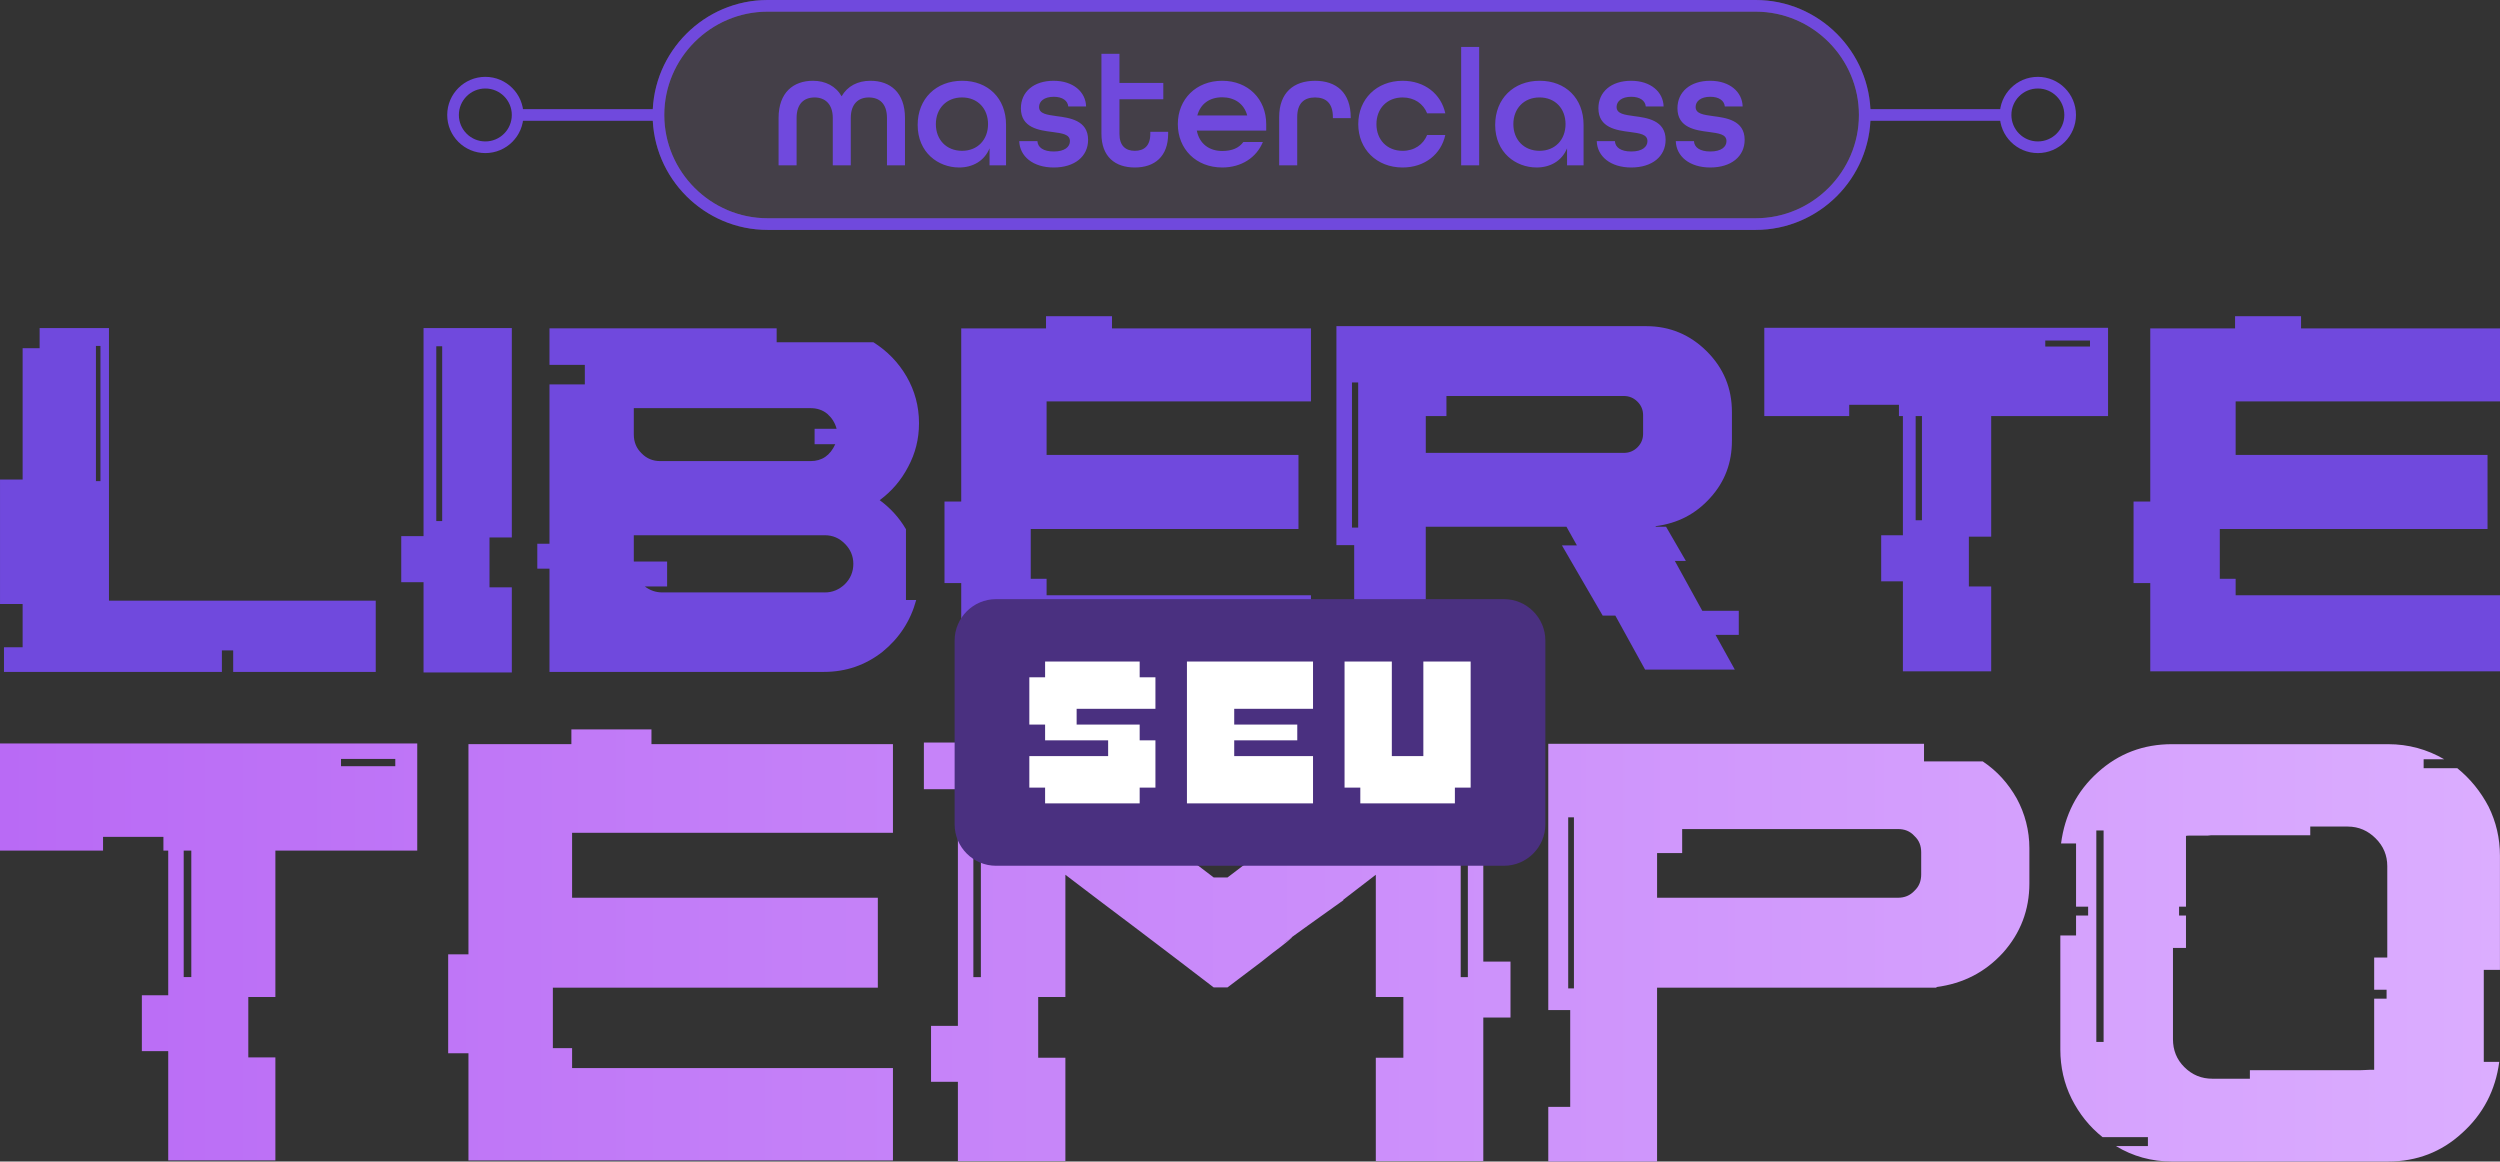
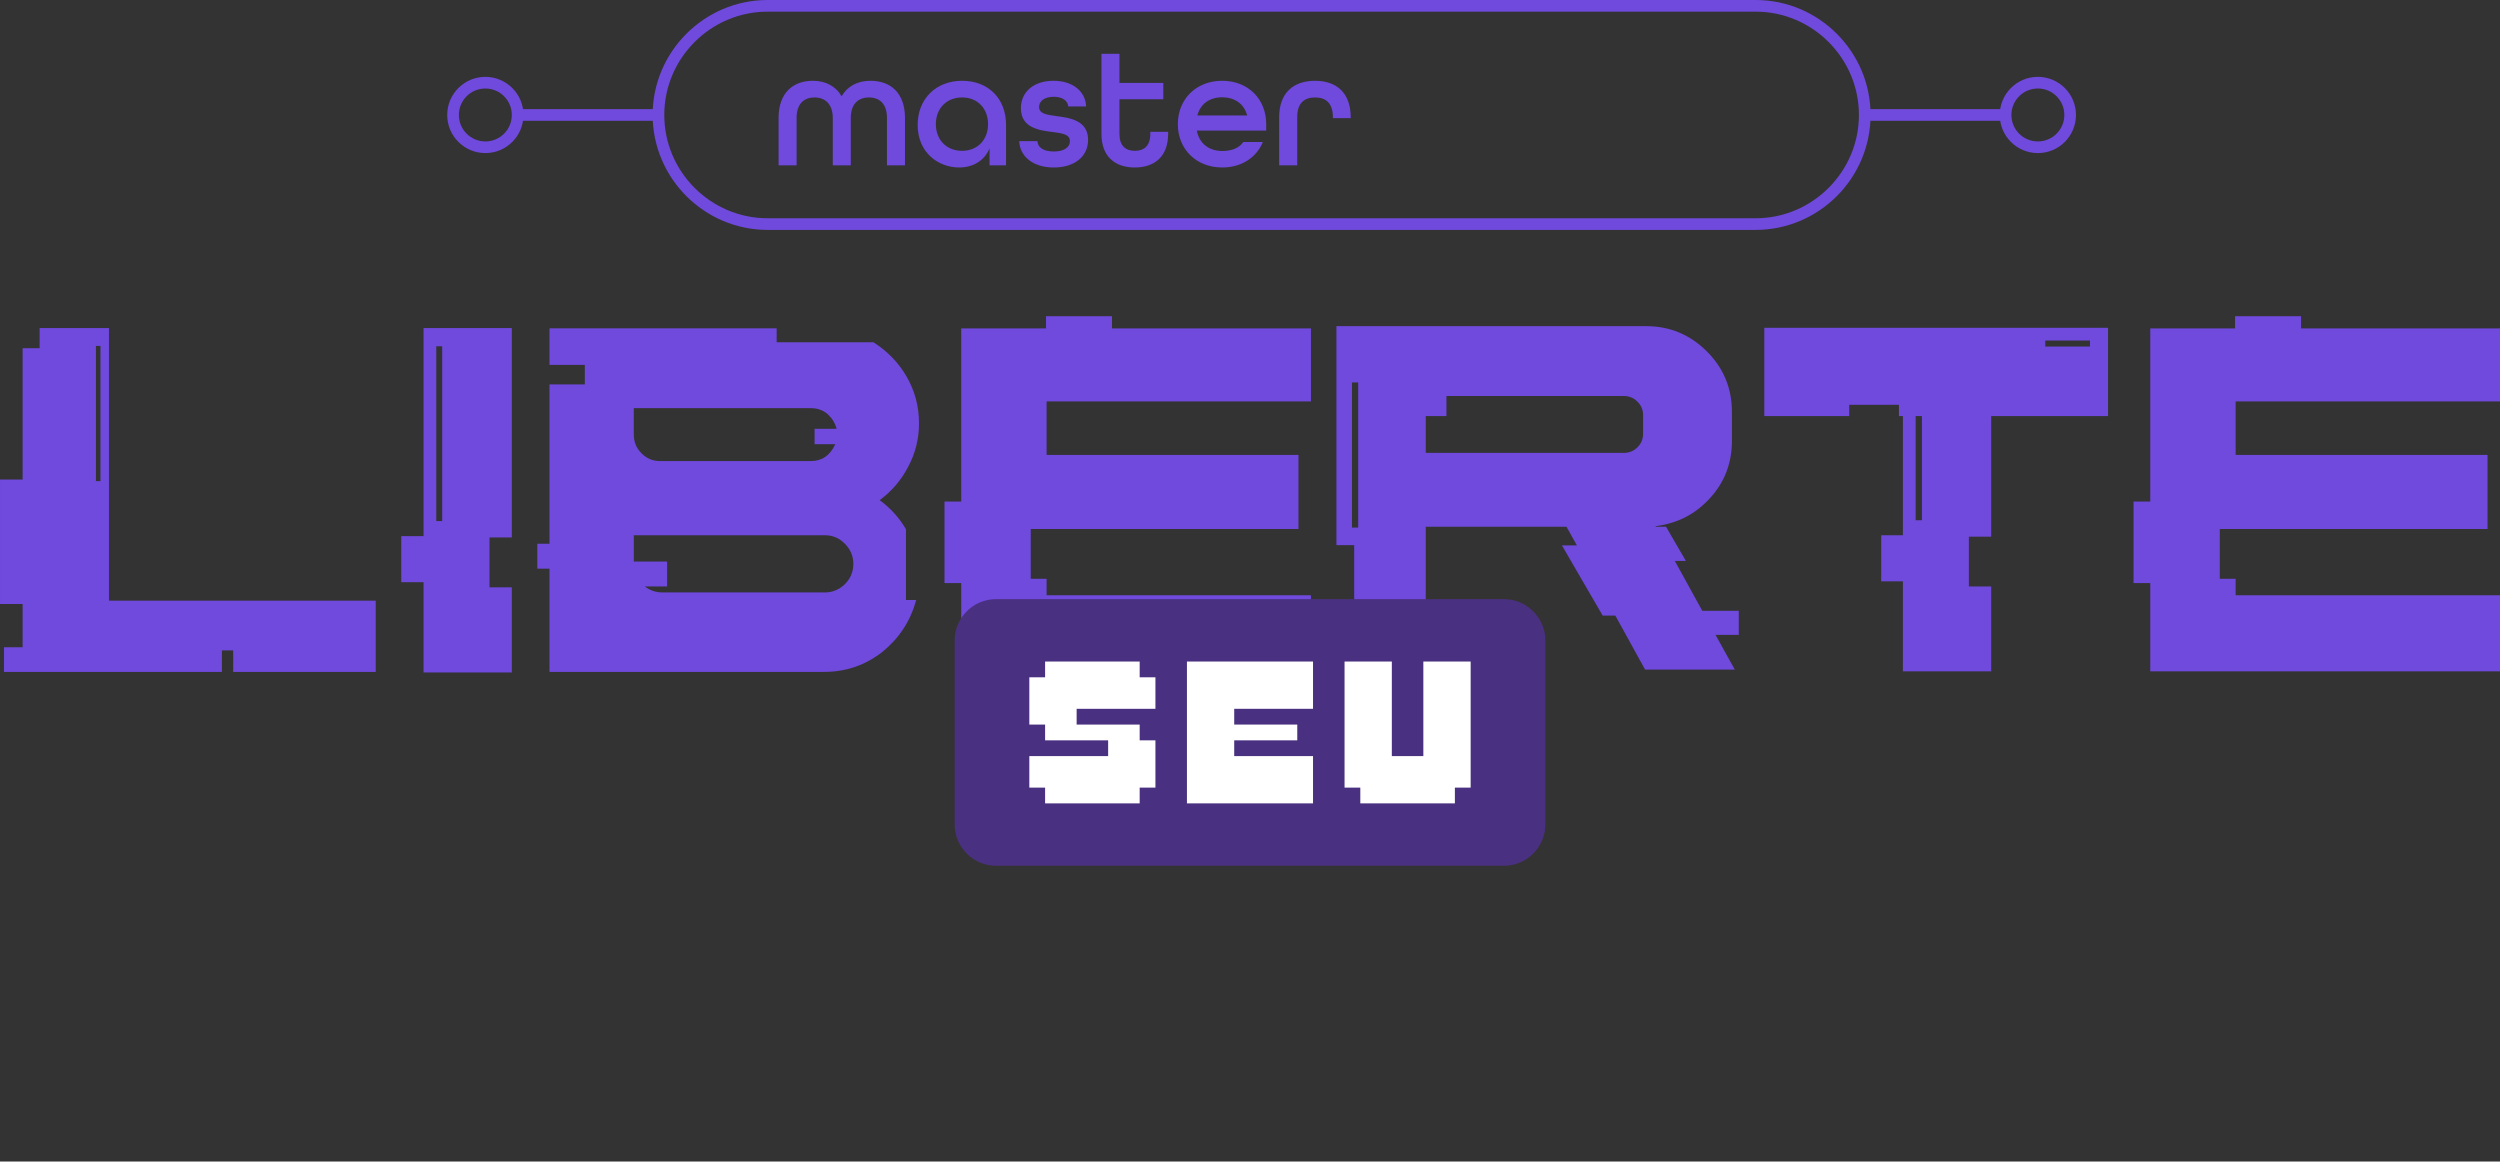
<svg xmlns="http://www.w3.org/2000/svg" xml:space="preserve" style="shape-rendering:geometricPrecision; text-rendering:geometricPrecision; image-rendering:optimizeQuality; fill-rule:evenodd; clip-rule:evenodd" viewBox="0 0 1471.7 683.76">
  <rect x="0" y="0" width="1471.7" height="683.76" fill="#333333" stroke="none" />
  <defs>
    <style type="text/css">       .str0 {stroke:white;stroke-width:6.86;stroke-miterlimit:22.926;stroke-opacity:0.102}    .str1 {stroke:#7049DD;stroke-width:6.86;stroke-miterlimit:22.926}    .fil5 {fill:none}    .fil2 {fill:#4A3080}    .fil0 {fill:#7049DD;fill-rule:nonzero}    .fil3 {fill:white;fill-rule:nonzero}    .fil4 {fill:#D8A7FE;fill-opacity:0.102}    .fil1 {fill:url(#id0);fill-rule:nonzero}     </style>
    <linearGradient id="id0" gradientUnits="userSpaceOnUse" x1="0" y1="556.56" x2="1471.68" y2="556.56">
      <stop offset="0" style="stop-opacity:1; stop-color:#B96AF5" />
      <stop offset="1" style="stop-opacity:1; stop-color:#DBADFF" />
    </linearGradient>
  </defs>
  <g id="Camada_x0020_1">
    <g id="_2180676145904">
      <path class="fil0" d="M64.14 193.13l-40.82 0 0 11.83 -10 0 0 77.32 -13.31 0 0 73.29 13.31 0 0 25.47 -10.97 0 0 14.5 128.27 0 0 -12.68 6.65 0 0 12.68 83.92 0 0 -41.96 -157.04 0 0 -160.45zm-5 90.12l-2.67 0 0 -79.6 2.67 0 0 79.6zm190.19 32.35l-13.13 0 0 27.12 13.13 0 0 53.16 51.97 0 0 -50.15 -13.14 0 0 -29.34 13.14 0 0 -123.27 -51.97 0 0 122.47zm7.5 -111.78l3.47 0 0 102.91 -3.47 0 0 -102.91zm284.17 45.32c0,-10.01 -2.5,-19.16 -7.33,-27.52 -4.84,-8.3 -11.31,-14.95 -19.5,-20.13l-56.97 0 0 -8.19 -133.73 0 0 21.49 20.81 0 0 11.49 -20.81 0 0 93.81 -7.17 0 0 14.67 7.17 0 0 60.78 161.53 0c13.02,0 24.5,-3.98 34.51,-11.83 9.84,-8.02 16.49,-18.14 19.84,-30.48l-6.03 0 0 -41.68c-3.98,-6.82 -9.15,-12.45 -15.46,-17.11 6.99,-5.17 12.62,-11.66 16.77,-19.67 4.21,-7.84 6.37,-16.32 6.37,-25.64zm-167.9 -8.87l104.11 0c3.64,0 6.99,1.02 9.83,3.36 2.62,2.33 4.49,5.17 5.46,8.81l-12.96 0 0 9.04 12.17 0c-3.01,6.65 -7.85,9.95 -14.5,9.95l-88.64 0c-4.15,0 -7.96,-1.48 -10.97,-4.66 -3.01,-2.95 -4.49,-6.65 -4.49,-10.97l0 -15.52zm112.41 108.48l-95.58 0c-3.86,0 -7.33,-1.2 -10.35,-3.53l13.13 0 0 -14.67 -19.61 0 0 -15.47 112.41 0c4.66,0 8.53,1.65 11.83,5.01 3.35,3.3 5,7.33 5,11.83 0,4.66 -1.65,8.64 -5,12 -3.3,3.13 -7.17,4.84 -11.83,4.84zm169.09 -162.61l-38.83 0 0 7.17 -49.92 0 0 101.94 -9.84 0 0 47.99 9.84 0 0 51.97 205.88 0 0 -44.8 -155.62 0 0 -9.67 -9.33 0 0 -29.34 157.61 0 0 -43.61 -148.28 0 0 -31.5 155.62 0 0 -42.98 -117.12 0 0 -7.17zm331.36 144.08l6.48 0 -11.66 -20.13 -6.03 0 -0.17 -0.34c13.02,-1.65 23.65,-7.17 32.18,-16.66 8.64,-9.5 12.79,-20.64 12.79,-33.66l0 -16.83c0,-13.98 -4.83,-25.81 -14.78,-35.76 -9.84,-9.83 -21.83,-14.84 -35.65,-14.84l-182.4 0 0 128.89 10.46 0 0 46.85 -10.46 0 0 26.44 52.59 0 0 -84.09 82.84 0 6.14 10.97 -8.81 0 23.99 41.34 7.45 0 17.51 31.78 52.82 0 -11.37 -20.47 13.7 0 0 -14.16 -21.49 0 -16.15 -29.34zm-186.43 -19.62l-3.64 0 0 -85.45 3.64 0 0 85.45zm167.73 -55.32c0,3.01 -0.97,5.69 -3.3,8.02 -2.16,2.16 -4.83,3.3 -8.02,3.3l-116.61 0 0 -21.66 12.16 0 0 -11.83 104.45 0c3.18,0 5.86,1.19 8.02,3.36 2.33,2.33 3.3,5 3.3,8.02l0 10.8zm71.35 -62.32l0 51.97 49.98 0 0 -6.65 29.28 0 0 6.65 2.33 0 0 70.16 -12.79 0 0 27.12 12.79 0 0 52.99 51.97 0 0 -49.98 -13.14 0 0 -29.28 13.14 0 0 -71.01 68.8 0 0 -51.97 -120.76 0 -81.59 0zm165.4 7.5l26.33 0 0 3.53 -26.33 0 0 -3.53zm-76.3 44.47l3.7 0 0 61.35 -3.7 0 0 -61.35zm226.86 -58.79l-38.83 0 0 7.17 -49.92 0 0 101.94 -9.84 0 0 47.99 9.84 0 0 51.97 205.88 0 0 -44.8 -155.62 0 0 -9.67 -9.33 0 0 -29.34 157.61 0 0 -43.61 -148.28 0 0 -31.5 155.62 0 0 -42.98 -117.12 0 0 -7.17z" />
-       <path class="fil1" d="M0 437.65l0 63.07 60.66 0 0 -8.07 35.54 0 0 8.07 2.83 0 0 85.16 -15.52 0 0 32.92 15.52 0 0 64.32 63.08 0 0 -60.66 -15.94 0 0 -35.54 15.94 0 0 -86.2 83.51 0 0 -63.07 -146.58 0 -99.03 0zm200.75 9.11l31.95 0 0 4.28 -31.95 0 0 -4.28zm-92.61 53.97l4.48 0 0 74.46 -4.48 0 0 -74.46zm275.36 -71.36l-47.14 0 0 8.7 -60.59 0 0 123.74 -11.94 0 0 58.24 11.94 0 0 63.08 249.89 0 0 -54.38 -188.88 0 0 -11.74 -11.32 0 0 -35.61 191.3 0 0 -52.93 -179.98 0 0 -38.23 188.88 0 0 -52.17 -142.16 0 0 -8.7zm480.6 20.64l0 2.42 0 122.77 -4.21 0 0 -122.77 -1.04 0 0 -15.32 -48.93 0 0 13.11 -87.3 66.32 -8.14 0 -48.1 -36.58 -26.92 0 0 -5.66 19.46 0 -31.75 -24.09 0 -13.11 -83.3 0 0 27.47 20.02 0 0 139.34 -15.81 0 0 32.92 15.81 0 0 46.72 63.28 0 0 -60.87 -16.01 0 0 -35.75 16.01 0 0 -71.98 19.6 14.91c15.39,11.52 30.5,23.05 45.68,34.57 7.45,5.66 14.77,11.32 22.02,16.84l8.14 0c8.07,-6.07 14.7,-11.18 19.81,-14.98 5.04,-4.07 9.04,-7.11 11.73,-9.11 2.83,-2.21 4.62,-3.66 5.45,-4.48 0.97,-0.76 1.17,-0.96 0.97,-0.96 -0.42,0.21 -0.97,0.62 -1.79,1.17 -2,1.45 -3.45,2.48 -4.28,2.83 -0.76,0.62 -0.97,0.83 -0.97,0.83 0,0 0.21,-0.21 0.76,-0.62 0.62,-0.41 1.24,-0.76 2.07,-1.38 0.76,-0.62 1.59,-1.24 2.42,-1.66 4.63,-3.38 15.39,-11.11 32.16,-23.05l-0.42 0 19.39 -14.91 0 71.98 16.22 0 0 35.75 -16.22 0 0 60.87 63.28 0 0 -84.54 16.01 0 0 -32.92 -16.01 0 0 -101.52 20.02 0 0 -27.47 -29.12 0 0 12.91zm-286.68 125.19l-4.42 0 0 -125.19 4.42 0 0 125.19zm589.78 -126.98l-34.57 0 0 -10.35 -221.19 0 0 156.73 12.91 0 0 57 -12.91 0 0 32.16 64.04 0 0 -102.35 164.59 0 -0.21 -0.34c15.8,-2.07 28.71,-8.7 39.27,-20.22 10.28,-11.52 15.53,-25.12 15.53,-40.86l0 -20.63c0,-10.49 -2.62,-20.43 -7.45,-29.33 -5.04,-8.9 -11.52,-16.15 -20.01,-21.81zm-240.65 133.61l-3.38 0 0 -100.69 3.38 0 0 100.69zm204.42 -67.08c0,3.8 -1.17,7.04 -4,9.66 -2.62,2.83 -5.87,4.07 -9.73,4.07l-141.75 0 0 -26.29 14.77 0 0 -14.15 126.98 0c3.86,0 7.11,1.17 9.73,4.07 2.83,2.62 4,5.8 4,9.66l0 12.97zm315.59 -62.53l-19.81 0 0 -5.24 12.14 0c-10.07,-5.86 -21.05,-8.9 -33.12,-8.9l-127.19 0c-16.77,0 -31.33,5.45 -43.68,16.63 -12.35,11.11 -19.39,25.05 -21.6,41.82l8.83 0 0 37.2 7.11 0 0 5.24 -7.11 0 0 11.73 -9.25 0 0 67.15c0,10.28 2.21,20.01 6.63,28.92 4.48,8.9 10.56,16.56 18.22,22.63l26.71 0 0 5.25 -18.84 0c9.94,6.07 21.05,9.11 32.99,9.11l45.89 0 81.3 0c16.98,0 31.54,-5.66 43.61,-16.77 12.35,-11.11 19.67,-25.12 21.88,-41.89l-9.11 0 0 -54.18 9.52 0 0 -67.15c0,-10.28 -2.28,-20.01 -6.69,-28.91 -4.62,-8.83 -10.7,-16.36 -18.42,-22.64zm-208.21 161.14l-4.28 0 0 -124.5 4.28 0 0 124.5zm167.01 -49.69l-7.73 0 0 18.98 7.31 0 0 5.24 -7.31 0 0 41.89c-0.35,0 -1.38,0 -2.83,0 -1.38,0 -3.04,0.21 -5.04,0.21 -1.79,0 -3.45,0 -5.04,0 -1.45,0 -2.42,0 -2.62,0l-57.63 0 0 5.03 -22.02 0c-6.49,0 -11.94,-2.21 -16.63,-6.9 -4.42,-4.42 -6.63,-9.87 -6.63,-16.35l0 -53.76 7.66 0 0 -19.05 -4.07 0 0 -5.24 4.07 0 0 -41.61c0.41,-0.21 1.24,-0.21 2.83,-0.21 1.38,0 3.04,0 4.83,0 1.86,0 3.66,0 5.11,0 1.59,-0.21 2.42,-0.21 2.83,-0.21l57.56 0 0 -5.11 22.08 0c6.49,0 11.94,2.49 16.36,6.9 4.69,4.63 6.9,10.15 6.9,16.36l0 53.83z" />
      <path class="fil2" d="M586.32 509.66l299.04 0c13.4,0 24.36,-10.96 24.36,-24.36l0 -108.24c0,-13.4 -10.96,-24.36 -24.36,-24.36l-299.04 0c-13.39,0 -24.35,10.96 -24.35,24.36l0 108.24c0,13.4 10.96,24.36 24.35,24.36z" />
      <path class="fil3" d="M670.9 398.71l0 -9.28 -55.67 0 0 9.28 -9.28 0 0 27.83 9.28 0 0 9.28 37.11 0 0 9.28 -46.39 0 0 18.55 9.28 0 0 9.28 55.67 0 0 -9.28 9.28 0 0 -27.83 -9.28 0 0 -9.28 -37.11 0 0 -9.28 46.39 0 0 -18.55 -9.28 0zm27.83 -9.28l0 83.5 74.22 0 0 -27.83 -46.39 0 0 -9.28 37.12 0 0 -9.28 -37.12 0 0 -9.28 46.39 0 0 -27.83 -74.22 0zm139.17 0l0 55.67 -18.56 0 0 -55.67 -27.83 0 0 74.22 9.28 0 0 9.28 55.67 0 0 -9.28 9.28 0 0 -74.22 -27.83 0z" />
-       <path class="fil4 str0" d="M451.86 3.43l581.64 0c35.34,0 64.24,28.91 64.24,64.24l0 0c0,35.34 -28.91,64.24 -64.24,64.24l-581.64 0c-35.33,0 -64.24,-28.91 -64.24,-64.24l0 0c0,-35.34 28.91,-64.24 64.24,-64.24z" />
      <path class="fil5 str1" d="M451.86 3.43l581.64 0c35.34,0 64.24,28.91 64.24,64.24l0 0c0,35.34 -28.91,64.24 -64.24,64.24l-581.64 0c-35.33,0 -64.24,-28.91 -64.24,-64.24l0 0c0,-35.34 28.91,-64.24 64.24,-64.24z" />
      <g>
        <g>
          <path class="fil5 str1" d="M285.71 48.67c-10.5,0 -19.01,8.51 -19.01,19.01 0,10.5 8.51,19.01 19.01,19.01 10.5,0 19.01,-8.51 19.01,-19.01 0,-10.5 -8.51,-19.01 -19.01,-19.01z" />
          <line class="fil5 str1" x1="304.72" y1="67.68" x2="388.39" y2="67.68" />
        </g>
        <g>
          <path class="fil5 str1" d="M1199.65 48.67c10.49,0 19.01,8.51 19.01,19.01 0,10.5 -8.51,19.01 -19.01,19.01 -10.5,0 -19.01,-8.51 -19.01,-19.01 0,-10.5 8.51,-19.01 19.01,-19.01z" />
          <line class="fil5 str1" x1="1180.64" y1="67.68" x2="1096.98" y2="67.68" />
        </g>
      </g>
      <g>
        <path class="fil0" d="M458.34 97.32l10.6 0 0 -27.88c0,-8.44 4.42,-12.07 10.6,-12.07 6.09,0 10.7,3.83 10.7,12.07l0 27.88 10.6 0 0 -27.88c0,-8.25 4.45,-12.07 10.6,-12.07 6.25,0 10.7,3.63 10.7,12.07l0 27.88 10.6 0 0 -27.88c0,-15.02 -8.74,-21.89 -20.3,-21.89 -7.54,0 -13.56,3.14 -17,9.13 -3.43,-5.99 -9.52,-9.13 -16.89,-9.13 -11.49,0 -20.22,6.87 -20.22,21.89l0 27.88zm106.22 1.28c8.05,0 14.92,-3.83 17.96,-11.29l0 10.01 9.72 0 0 -23.86c0,-15.61 -10.6,-25.91 -25.82,-25.91 -15.41,0 -26.21,10.6 -26.21,26.01 0,16.3 12.18,25.03 24.35,25.03l0 0zm1.77 -9.82c-9.23,0 -15.41,-6.57 -15.41,-15.71 0,-9.13 6.18,-15.71 15.41,-15.71 9.23,0 15.31,6.57 15.31,15.71 0,9.13 -6.09,15.71 -15.31,15.71zm53.99 9.82c12.27,0 20.22,-6.48 20.22,-16.3 0,-11.58 -11.09,-12.96 -18.55,-13.94 -5.5,-0.79 -10.31,-1.28 -10.31,-5.4 0,-3.34 3.04,-5.99 8.64,-5.99 5.2,0 8.25,2.36 8.54,5.7l10.5 0c-0.2,-8.44 -7.46,-15.12 -19.14,-15.12 -11.68,0 -19.24,6.48 -19.24,16.2 0,11.49 10.7,12.96 18.55,13.94 5.7,0.79 10.31,1.28 10.31,5.4 0,3.34 -3.04,6.09 -9.52,6.09 -6.18,0 -9.42,-2.46 -9.62,-6.09l-10.7 0c0.3,8.93 8.05,15.51 20.32,15.51zm47.71 0c11.68,0 19.63,-6.48 19.63,-19.83l0 -1.18 -10.5 0 0 1.18c0,7.17 -3.73,10.01 -9.13,10.01 -5.4,0 -9.04,-2.94 -9.04,-10.01l0 -20.32 25.82 0 0 -9.62 -25.82 0 0 -17.18 -10.6 0 0 47.12c0,13.35 7.95,19.83 19.64,19.83zm51.44 0c11.39,0 20.22,-5.89 23.96,-15.02l-11.49 0c-2.65,3.63 -6.78,5.3 -12.47,5.3 -7.56,0 -13.45,-4.22 -14.92,-11.98l40.84 0 0 -3.83c0,-14.72 -10.6,-25.52 -25.92,-25.52 -15.31,0 -26.11,10.8 -26.11,25.52 0,14.72 10.8,25.52 26.11,25.52zm-14.63 -30.63c1.86,-6.97 7.36,-10.7 14.63,-10.7 7.07,0 12.86,3.63 14.73,10.7l-29.35 0zm48.2 29.35l10.6 0 0 -28.37c0,-8.34 4.22,-11.58 10.5,-11.58 6.28,0 10.5,3.24 10.5,11.58l0 0.59 10.5 0 0 -0.39c0,-14.63 -8.44,-21.59 -21.01,-21.59 -12.57,0 -21.11,6.97 -21.11,21.4l0 28.37z" />
-         <path class="fil0" d="M825.69 98.6c13.06,0 22.68,-7.85 25.13,-19.14l-10.7 0c-2.26,5.6 -7.46,9.33 -14.43,9.33 -9.23,0 -15.41,-6.57 -15.41,-15.71 0,-9.13 6.18,-15.71 15.41,-15.71 6.97,0 12.18,3.73 14.43,9.33l10.7 0c-2.45,-11.29 -12.07,-19.14 -25.13,-19.14 -15.31,0 -26.11,10.8 -26.11,25.52 0,14.72 10.8,25.52 26.11,25.52zm34.46 -1.28l10.6 0 0 -69.7 -10.6 0 0 69.7zm44.38 1.28c8.05,0 14.92,-3.83 17.96,-11.29l0 10.01 9.72 0 0 -23.86c0,-15.61 -10.6,-25.91 -25.82,-25.91 -15.41,0 -26.21,10.6 -26.21,26.01 0,16.3 12.18,25.03 24.35,25.03l0 0zm1.76 -9.82c-9.23,0 -15.41,-6.57 -15.41,-15.71 0,-9.13 6.18,-15.71 15.41,-15.71 9.23,0 15.31,6.57 15.31,15.71 0,9.13 -6.09,15.71 -15.31,15.71zm54 9.82c12.27,0 20.22,-6.48 20.22,-16.3 0,-11.58 -11.09,-12.96 -18.55,-13.94 -5.5,-0.79 -10.31,-1.28 -10.31,-5.4 0,-3.34 3.04,-5.99 8.64,-5.99 5.2,0 8.25,2.36 8.54,5.7l10.5 0c-0.2,-8.44 -7.46,-15.12 -19.14,-15.12 -11.68,0 -19.24,6.48 -19.24,16.2 0,11.49 10.7,12.96 18.55,13.94 5.69,0.79 10.31,1.28 10.31,5.4 0,3.34 -3.04,6.09 -9.52,6.09 -6.19,0 -9.43,-2.46 -9.62,-6.09l-10.7 0c0.29,8.93 8.05,15.51 20.32,15.51zm46.53 0c12.27,0 20.22,-6.48 20.22,-16.3 0,-11.58 -11.09,-12.96 -18.55,-13.94 -5.5,-0.79 -10.31,-1.28 -10.31,-5.4 0,-3.34 3.04,-5.99 8.64,-5.99 5.2,0 8.25,2.36 8.54,5.7l10.5 0c-0.2,-8.44 -7.46,-15.12 -19.14,-15.12 -11.68,0 -19.24,6.48 -19.24,16.2 0,11.49 10.7,12.96 18.55,13.94 5.69,0.79 10.31,1.28 10.31,5.4 0,3.34 -3.04,6.09 -9.52,6.09 -6.19,0 -9.43,-2.46 -9.62,-6.09l-10.7 0c0.29,8.93 8.05,15.51 20.32,15.51z" />
      </g>
    </g>
  </g>
</svg>